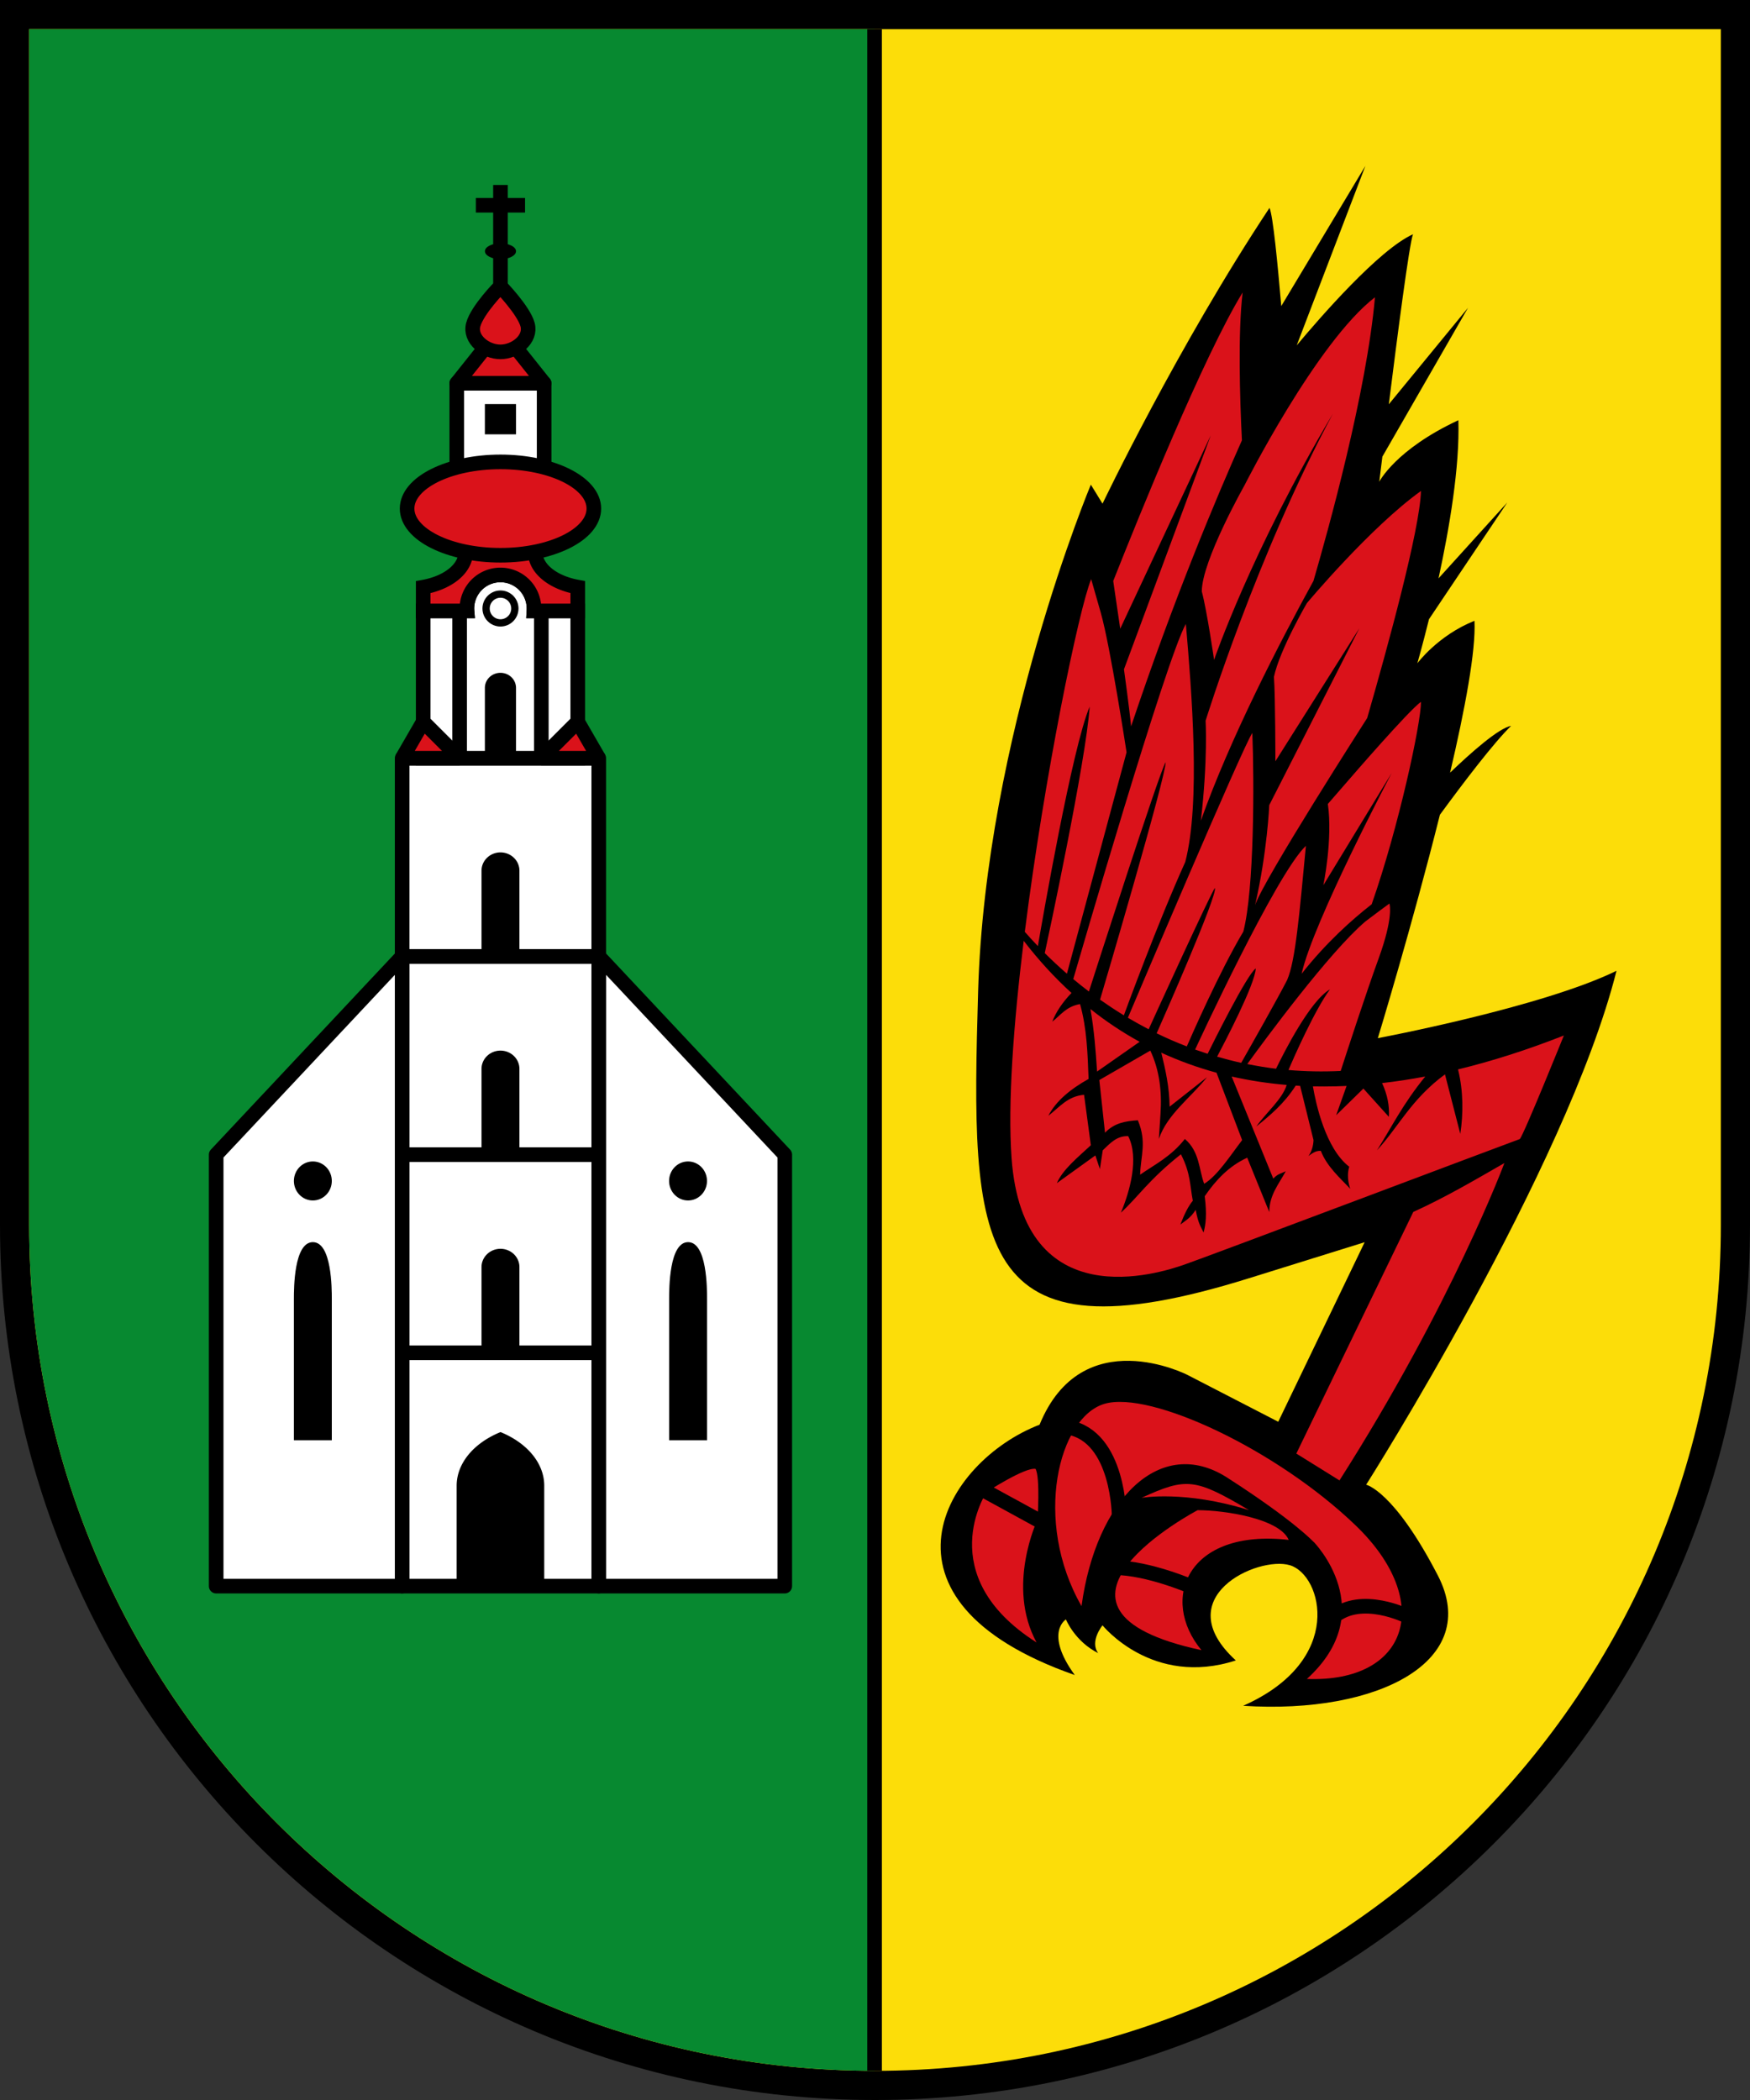
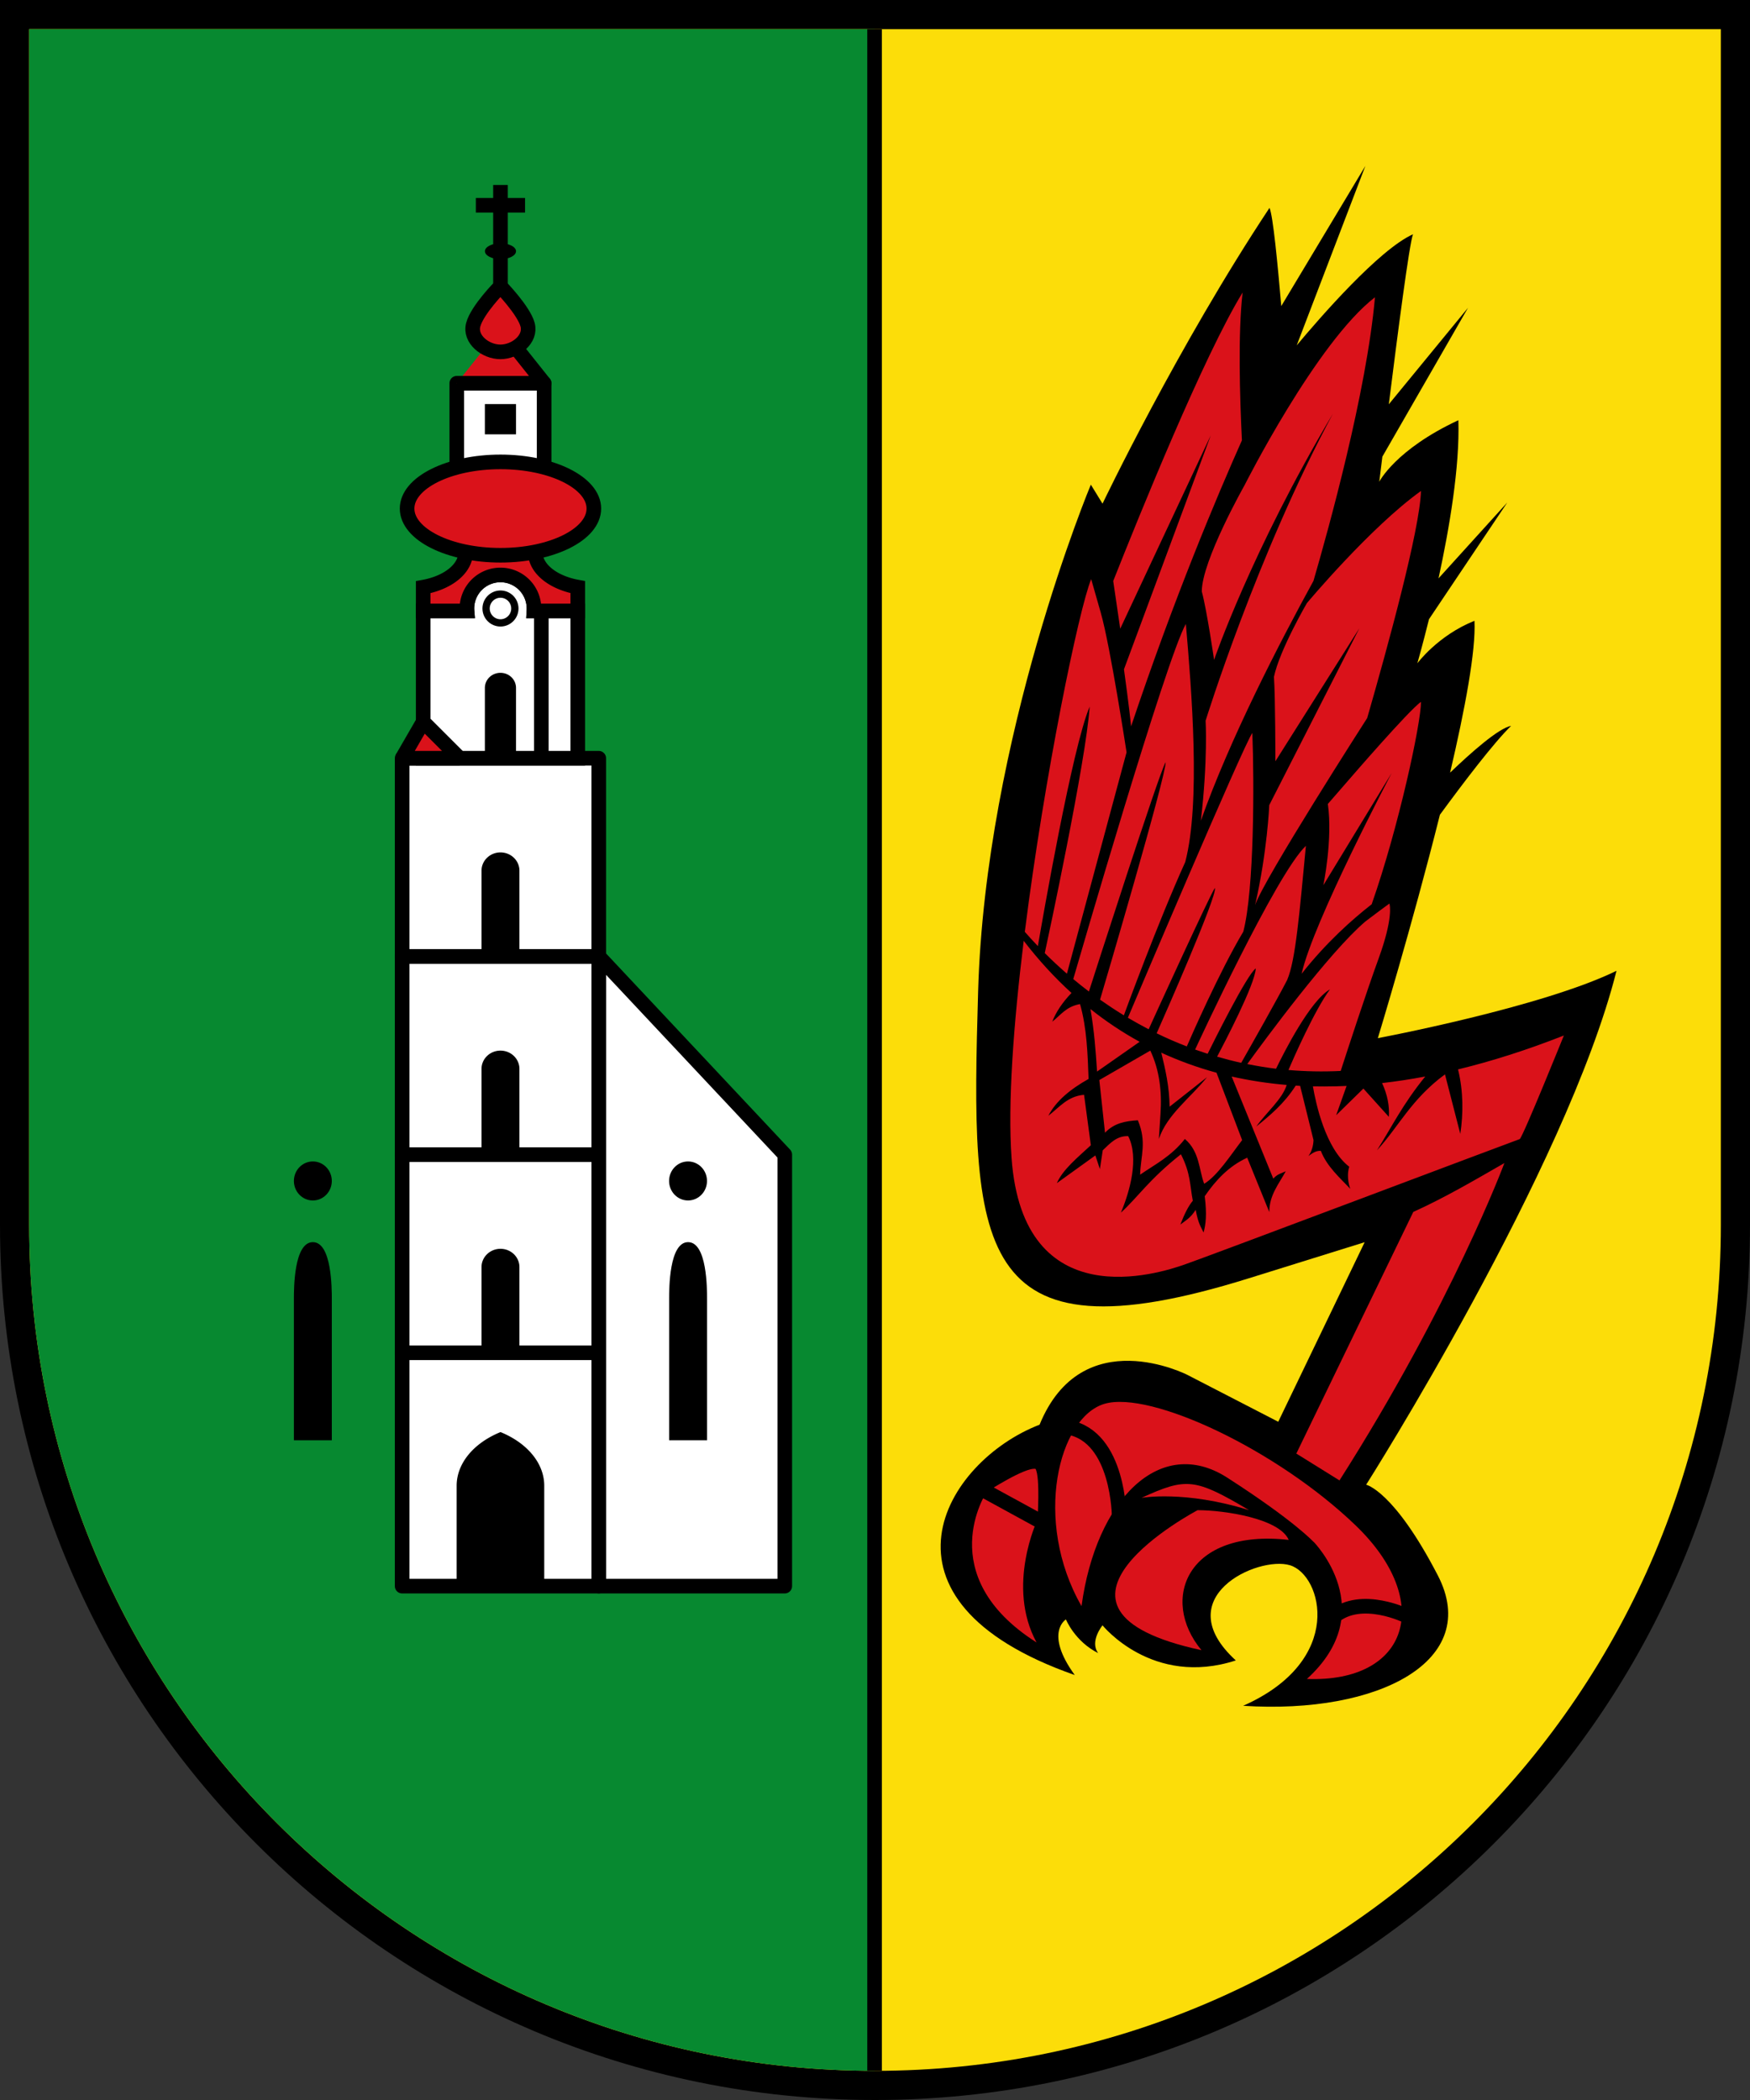
<svg xmlns="http://www.w3.org/2000/svg" xmlns:ns1="http://sodipodi.sourceforge.net/DTD/sodipodi-0.dtd" xmlns:ns2="http://www.inkscape.org/namespaces/inkscape" xml:space="preserve" id="svg11947" version="1.1" viewBox="0 0 31.75 38.1" width="120" height="144" ns1:docname="AUT_Feldkirchen_bei_Graz_COA.svg" ns2:version="1.2 (dc2aeda, 2022-05-15)">
  <rect x="0" y="0" width="31.75" height="38.1" fill="#333333" stroke="none" />
  <ns1:namedview id="namedview198" pagecolor="#ffffff" bordercolor="#000000" borderopacity="0.25" ns2:showpageshadow="2" ns2:pageopacity="0.0" ns2:pagecheckerboard="0" ns2:deskcolor="#d1d1d1" ns2:document-units="px" showgrid="false" ns2:zoom="1.9991732" ns2:cx="26.51096" ns2:cy="30.262511" ns2:window-width="1390" ns2:window-height="1205" ns2:window-x="2240" ns2:window-y="25" ns2:window-maximized="0" ns2:current-layer="svg11947" />
  <defs id="defs11944">
    <linearGradient id="s_Salbe_Schwarz" ns2:swatch="solid">
      <stop style="stop-color:#000000;stop-opacity:1;" offset="0" id="stop3747" />
    </linearGradient>
    <linearGradient id="a_Argent_Silber" ns2:swatch="solid">
      <stop style="stop-color:#ffffff;stop-opacity:1;" offset="0" id="stop3741" />
    </linearGradient>
    <linearGradient id="A_Argent-dark_Silber-dunkel" ns2:swatch="solid">
      <stop style="stop-color:#e7e7e7;stop-opacity:1;" offset="0" id="stop3735" />
    </linearGradient>
    <linearGradient id="g_Gules_Rot" ns2:swatch="solid">
      <stop style="stop-color:#da121a;stop-opacity:1;" offset="0" id="stop3729" />
    </linearGradient>
    <linearGradient id="o_Or_Gold" ns2:swatch="solid">
      <stop style="stop-color:#fcdd09;stop-opacity:1;" offset="0" id="stop3723" />
    </linearGradient>
    <linearGradient id="b_Azure_Blau" ns2:swatch="solid">
      <stop style="stop-color:#0f47af;stop-opacity:1;" offset="0" id="stop3717" />
    </linearGradient>
    <linearGradient id="B_Bleu-celeste_Hellblau" ns2:swatch="solid">
      <stop style="stop-color:#4d87ca;stop-opacity:1;" offset="0" id="stop3711" />
    </linearGradient>
    <linearGradient id="B_Bleu-celeste-alt_Hellblau-alt" ns2:swatch="solid">
      <stop style="stop-color:#89c5e3;stop-opacity:1;" offset="0" id="stop3705" />
    </linearGradient>
    <linearGradient id="v_Vert_Gruen" ns2:swatch="solid">
      <stop style="stop-color:#078930;stop-opacity:1;" offset="0" id="stop3699" />
    </linearGradient>
    <linearGradient id="c_Carnation_Fleischfarbe" ns2:swatch="solid">
      <stop style="stop-color:#f2a772;stop-opacity:1;" offset="0" id="stop3693" />
    </linearGradient>
    <linearGradient id="p_Purpure_Purpur" ns2:swatch="solid">
      <stop style="stop-color:#9116a1;stop-opacity:1;" offset="0" id="stop3687" />
    </linearGradient>
    <linearGradient id="t_Tenne_Braun" ns2:swatch="solid">
      <stop style="stop-color:#9d5333;stop-opacity:1;" offset="0" id="stop3681" />
    </linearGradient>
    <linearGradient id="C_Cendre_Eisen" ns2:swatch="solid">
      <stop style="stop-color:#999999;stop-opacity:1;" offset="0" id="stop3675" />
    </linearGradient>
    <linearGradient id="Murray_Maulbeere" ns2:swatch="solid">
      <stop style="stop-color:#630727;stop-opacity:1;" offset="0" id="stop3669" />
    </linearGradient>
    <linearGradient id="Rose_Rosa" ns2:swatch="solid">
      <stop style="stop-color:#e63d6a;stop-opacity:1;" offset="0" id="stop2937" />
    </linearGradient>
    <linearGradient id="Orange_Orange" ns2:swatch="solid">
      <stop style="stop-color:#ed5f00;stop-opacity:1;" offset="0" id="stop2931" />
    </linearGradient>
    <linearGradient id="Buff_Leder" ns2:swatch="solid">
      <stop style="stop-color:#ddc595;stop-opacity:1;" offset="0" id="stop2925" />
    </linearGradient>
    <linearGradient id="Copper_Kupfer" ns2:swatch="solid">
      <stop style="stop-color:#953d02;stop-opacity:1;" offset="0" id="stop1435" />
    </linearGradient>
  </defs>
  <g ns2:groupmode="layer" id="layer1" ns2:label="Wappen">
    <path d="M 2e-7,3.1e-6 V 22.225 c 0,8.767 7.108,15.875 15.875,15.875 8.767,0 15.875,-7.108 15.875,-15.875 V 3.1e-6 Z" id="path11658" style="stroke-width:0.265" ns2:label="Schildrand" ns1:nodetypes="cssscc" />
    <path id="rect11660" style="fill:#fcdd09;fill-opacity:1;stroke-width:0.529;stroke-dasharray:none;opacity:1" d="M 0.529,0.529 V 19.315 22.225 c 0,8.475 6.871,15.346 15.346,15.346 8.475,0 15.346,-6.871 15.346,-15.346 V 19.315 0.529 Z" ns2:label="Schild" ns1:nodetypes="ccsssccc" />
    <path id="rect491" style="opacity:1;fill:#078930;stroke:none;stroke-width:0.198;stroke-linejoin:round;stroke-miterlimit:24" d="M 0.529 0.529 L 0.529 19.315 L 0.529 22.225 C 0.529 30.697 7.396 37.566 15.867 37.571 L 15.867 0.529 L 0.529 0.529 z " />
    <path style="opacity:1;fill:none;stroke:#000000;stroke-width:0.265;stroke-linejoin:round;stroke-miterlimit:24;stroke-dasharray:none" d="M 15.867,0.529 V 37.571" id="path1264" />
    <rect style="opacity:1;fill:#ffffff;stroke:#000000;stroke-width:0.265;stroke-linejoin:round;stroke-miterlimit:24;stroke-dasharray:none" id="rect1318" width="3.567" height="4.233" x="7.296" y="24.544" />
    <rect style="opacity:1;fill:#ffffff;stroke:#000000;stroke-width:0.265;stroke-linejoin:round;stroke-miterlimit:24;stroke-dasharray:none" id="rect1322" width="3.567" height="3.596" x="7.296" y="-24.544" transform="scale(1,-1)" />
    <rect style="opacity:1;fill:#ffffff;stroke:#000000;stroke-width:0.265;stroke-linejoin:round;stroke-miterlimit:24;stroke-dasharray:none" id="rect1324" width="3.567" height="3.596" x="7.296" y="-20.948" transform="scale(1,-1)" />
    <rect style="opacity:1;fill:#ffffff;stroke:#000000;stroke-width:0.265;stroke-linejoin:round;stroke-miterlimit:24;stroke-dasharray:none" id="rect1326" width="3.567" height="3.596" x="7.296" y="-17.352" transform="scale(1,-1)" />
    <path id="rect1380" style="opacity:1;fill:#000000;stroke:none;stroke-width:0.265;stroke-linejoin:round;stroke-miterlimit:24;stroke-dasharray:none" d="M 9.081 25.982 A 1.589 1.123 0 0 0 8.285 26.954 L 8.285 28.777 L 9.874 28.777 L 9.874 26.954 A 1.589 1.123 0 0 0 9.081 25.982 z " />
    <path id="rect1492" style="opacity:1;fill:#000000;stroke:none;stroke-width:0.265;stroke-linejoin:round;stroke-miterlimit:24;stroke-dasharray:none" d="M 9.08 22.657 A 0.344 0.332 0 0 0 8.736 22.989 L 8.736 24.544 L 9.424 24.544 L 9.424 22.989 A 0.344 0.332 0 0 0 9.08 22.657 z " />
    <path id="path1497" style="opacity:1;fill:#000000;stroke:none;stroke-width:0.265;stroke-linejoin:round;stroke-miterlimit:24;stroke-dasharray:none" d="m 9.08,19.061 a 0.344,0.332 0 0 0 -0.344,0.332 v 1.554 H 9.424 V 19.393 A 0.344,0.332 0 0 0 9.08,19.061 Z" />
    <path id="path1499" style="opacity:1;fill:#000000;stroke:none;stroke-width:0.265;stroke-linejoin:round;stroke-miterlimit:24;stroke-dasharray:none" d="m 9.08,15.465 a 0.344,0.332 0 0 0 -0.344,0.332 v 1.554 h 0.688 v -1.554 a 0.344,0.332 0 0 0 -0.344,-0.332 z" />
-     <path id="rect1795" style="fill:#ffffff;stroke-width:0.265;stroke-linejoin:round;stroke-miterlimit:24;stroke:#000000;stroke-dasharray:none" d="M 3.922,20.948 7.296,17.352 V 28.777 H 3.922 Z" ns1:nodetypes="ccccc" />
    <path id="path1597" style="fill:#000000;stroke:none;stroke-width:0.265;stroke-linejoin:round;stroke-miterlimit:24;stroke-dasharray:none" d="m 5.676,22.536 c -0.344,1.55e-4 -0.344,0.845 -0.344,1.029 v 2.566 h 0.688 v -2.566 c -3.96e-5,-0.184 0,-1.029 -0.344,-1.029 z" ns1:nodetypes="cccccc" />
    <ellipse style="fill:#000000;stroke:none;stroke-width:0.265;stroke-linejoin:round;stroke-miterlimit:24;stroke-dasharray:none" id="path1695" cx="5.676" cy="21.426" rx="0.344" ry="0.354" />
    <path id="path1803" style="fill:#ffffff;stroke-width:0.265;stroke-linejoin:round;stroke-miterlimit:24;stroke:#000000;stroke-dasharray:none" d="m 14.238,20.948 -3.374,-3.596 v 11.425 h 3.374 z" ns1:nodetypes="ccccc" />
    <path id="path1805" style="fill:#000000;stroke:none;stroke-width:0.265;stroke-linejoin:round;stroke-miterlimit:24;stroke-dasharray:none" d="m 12.484,22.536 c 0.344,1.55e-4 0.344,0.845 0.344,1.029 v 2.566 h -0.688 v -2.566 c 4e-5,-0.184 0,-1.029 0.344,-1.029 z" ns1:nodetypes="cccccc" />
    <ellipse style="fill:#000000;stroke:none;stroke-width:0.265;stroke-linejoin:round;stroke-miterlimit:24;stroke-dasharray:none" id="ellipse1807" cx="-12.483" cy="21.426" rx="0.344" ry="0.354" transform="scale(-1,1)" />
    <path id="rect1915" style="opacity:1;fill:#ffffff;stroke:#000000;stroke-width:0.265;stroke-linejoin:miter;stroke-miterlimit:24;stroke-dasharray:none" d="M 9.08 -10.431 A 0.609 0.609 0 0 1 8.471 -11.04 A 0.609 0.609 0 0 1 8.473 -11.084 L 7.678 -11.084 L 7.678 -13.756 L 10.482 -13.756 L 10.482 -11.084 L 9.687 -11.084 A 0.609 0.609 0 0 1 9.688 -11.04 A 0.609 0.609 0 0 1 9.08 -10.431 z " transform="scale(1,-1)" />
    <path id="path1917" style="opacity:1;fill:#000000;stroke:none;stroke-width:0.265;stroke-linejoin:round;stroke-miterlimit:24;stroke-dasharray:none" d="M 9.08,12.207 A 0.282,0.273 0 0 0 8.797,12.48 v 1.276 h 0.565 V 12.48 A 0.282,0.273 0 0 0 9.08,12.207 Z" />
    <path style="opacity:1;fill:#da121a;stroke:#000000;stroke-width:0.265;stroke-linejoin:bevel;stroke-miterlimit:24;stroke-dasharray:none" d="m 7.296,13.756 0.382,-0.661 0.661,0.661 z" id="path1973" ns1:nodetypes="cccc" />
-     <path style="opacity:1;fill:#da121a;stroke:#000000;stroke-width:0.265;stroke-linejoin:bevel;stroke-miterlimit:24;stroke-dasharray:none" d="m 10.863,13.756 -0.382,-0.661 -0.661,0.661 z" id="path1975" ns1:nodetypes="cccc" />
    <rect style="opacity:1;fill:#ffffff;stroke:#000000;stroke-width:0.265;stroke-linejoin:round;stroke-miterlimit:24;stroke-dasharray:none" id="rect1977" width="1.585" height="1.54" x="8.287" y="-8.493" transform="scale(1,-1)" />
    <rect style="opacity:1;fill:#000000;stroke:none;stroke-width:0.265;stroke-linejoin:round;stroke-miterlimit:24;stroke-dasharray:none" id="rect2088" width="0.565" height="0.549" x="8.797" y="-7.88" transform="scale(1,-1)" />
-     <path style="opacity:1;fill:none;stroke:#000000;stroke-width:0.265;stroke-linejoin:round;stroke-miterlimit:24;stroke-dasharray:none" d="M 8.339,13.756 V 11.083" id="path2144" />
    <path style="opacity:1;fill:none;stroke:#000000;stroke-width:0.265;stroke-linejoin:round;stroke-miterlimit:24;stroke-dasharray:none" d="M 9.821,13.756 V 11.083" id="path2200" />
    <circle style="opacity:1;fill:#ffffff;stroke:#000000;stroke-width:0.132;stroke-linejoin:round;stroke-miterlimit:24;stroke-dasharray:none" id="path2370" cx="9.08" cy="11.04" r="0.261" />
    <path id="rect2538" style="opacity:1;fill:#da121a;stroke:#000000;stroke-width:0.265;stroke-linejoin:miter;stroke-miterlimit:24;stroke-dasharray:none;paint-order:normal" d="M 8.445 9.978 A 1.067 0.66 0 0 1 8.449 10.019 A 1.067 0.66 0 0 1 7.678 10.653 L 7.678 11.084 L 8.473 11.084 A 0.609 0.609 0 0 1 8.471 11.04 A 0.609 0.609 0 0 1 9.08 10.431 A 0.609 0.609 0 0 1 9.688 11.04 A 0.609 0.609 0 0 1 9.687 11.084 L 10.482 11.084 L 10.482 10.652 A 1.067 0.66 0 0 1 9.711 10.019 A 1.067 0.66 0 0 1 9.714 9.978 L 8.445 9.978 z " />
    <ellipse style="opacity:1;fill:#da121a;stroke:#000000;stroke-width:0.265;stroke-linejoin:miter;stroke-miterlimit:24;stroke-dasharray:none;paint-order:normal" id="path2607" cx="9.08" cy="-9.227" rx="1.694" ry="0.847" transform="scale(1,-1)" />
-     <path id="rect2722" style="opacity:1;fill:#da121a;stroke:#000000;stroke-width:0.265;stroke-linejoin:round;stroke-miterlimit:24;stroke-dasharray:none" transform="scale(1,-1)" d="M 8.287,-6.953 H 9.872 L 9.362,-6.313 H 8.797 Z" ns1:nodetypes="ccccc" />
+     <path id="rect2722" style="opacity:1;fill:#da121a;stroke:#000000;stroke-width:0.265;stroke-linejoin:round;stroke-miterlimit:24;stroke-dasharray:none" transform="scale(1,-1)" d="M 8.287,-6.953 H 9.872 L 9.362,-6.313 H 8.797 " ns1:nodetypes="ccccc" />
    <path id="path2725" style="opacity:1;fill:#da121a;stroke:#000000;stroke-width:0.265;stroke-miterlimit:24;stroke-dasharray:none" d="m 9.572,5.891 c 0.07,0.263 -0.221,0.493 -0.493,0.493 -0.272,0 -0.563,-0.23 -0.493,-0.493 0.073,-0.272 0.493,-0.696 0.493,-0.696 0,0 0.423,0.435 0.493,0.696 z" ns1:nodetypes="ssscs" />
    <path style="opacity:1;fill:#da121a;stroke:#000000;stroke-width:0.265;stroke-linejoin:miter;stroke-miterlimit:24;stroke-dasharray:none;paint-order:normal" d="M 9.08,5.195 V 3.356" id="path2728" />
    <path style="opacity:1;fill:#da121a;stroke:#000000;stroke-width:0.265;stroke-linejoin:miter;stroke-miterlimit:24;stroke-dasharray:none;paint-order:normal" d="M 8.633,3.724 H 9.526" id="path2730" />
    <ellipse style="opacity:1;fill:#000000;stroke:none;stroke-width:0.265;stroke-linejoin:miter;stroke-miterlimit:24;stroke-dasharray:none;paint-order:normal" id="path2732" cx="9.08" cy="4.558" rx="0.282" ry="0.144" />
    <path id="path2970" style="opacity:1;fill:#000000;stroke:none;stroke-width:0.132;stroke-linejoin:miter;stroke-miterlimit:24;stroke-dasharray:none;paint-order:normal" d="M 24.772 3.01 L 23.246 5.553 C 23.182 4.809 23.095 3.898 23.032 3.772 C 21.359 6.296 20.003 9.138 20.003 9.138 L 19.791 8.793 C 19.791 8.793 17.879 13.362 17.746 17.984 C 17.613 22.607 17.616 24.766 22.66 23.191 L 24.759 22.537 L 23.191 25.795 L 21.544 24.945 C 21.544 24.945 19.632 23.962 18.861 25.848 C 17.135 26.512 15.621 29.031 19.499 30.39 C 18.941 29.62 19.339 29.381 19.339 29.381 C 19.339 29.381 19.499 29.779 19.924 29.992 C 19.764 29.779 20.003 29.488 20.003 29.488 C 20.003 29.488 20.907 30.616 22.421 30.125 C 21.172 28.982 22.819 28.221 23.404 28.398 C 23.988 28.575 24.413 30.125 22.554 30.948 C 25.024 31.108 26.884 30.125 26.087 28.584 C 25.29 27.044 24.786 26.937 24.786 26.937 C 24.786 26.937 28.425 21.199 29.328 17.613 C 27.973 18.277 24.998 18.835 24.998 18.835 C 24.998 18.835 25.62 16.794 26.124 14.782 C 26.539 14.216 27.101 13.474 27.416 13.169 C 27.188 13.21 26.681 13.661 26.309 14.018 C 26.58 12.86 26.779 11.8 26.751 11.263 C 26.087 11.529 25.715 12.034 25.715 12.034 C 25.715 12.034 25.808 11.709 25.926 11.234 L 27.347 9.116 L 26.099 10.493 C 26.294 9.593 26.486 8.473 26.459 7.624 C 25.317 8.156 25.024 8.74 25.024 8.74 C 25.024 8.74 25.054 8.492 25.08 8.285 L 26.634 5.584 L 25.197 7.335 C 25.355 6.074 25.569 4.416 25.636 4.25 C 25.019 4.527 23.944 5.766 23.526 6.266 L 24.772 3.01 z " />
    <path style="opacity:1;fill:#da121a;stroke:none;stroke-width:0.132;stroke-linejoin:miter;stroke-miterlimit:24;stroke-dasharray:none;paint-order:normal" d="m 23.519,26.372 2.122,-4.384 c 0.582,-0.264 1.115,-0.578 1.653,-0.887 0,0 -0.946,2.546 -2.992,5.758 z" id="path3094" ns1:nodetypes="ccccc" />
    <path id="path3096" style="opacity:1;fill:#da121a;stroke:none;stroke-width:0.132;stroke-linejoin:miter;stroke-miterlimit:24;stroke-dasharray:none;paint-order:normal" d="M 22.545 5.306 C 21.839 6.455 20.663 9.365 20.197 10.541 L 20.324 11.407 L 21.967 7.898 L 20.392 12.143 C 20.392 12.143 20.495 12.888 20.521 13.179 C 21.305 10.837 22.089 8.983 22.532 7.989 C 22.493 7.204 22.459 6.03 22.545 5.306 z M 24.946 5.393 C 23.885 6.211 22.58 8.803 22.58 8.803 C 22.58 8.803 21.804 10.175 21.804 10.731 C 21.898 11.082 22.027 11.972 22.027 11.972 C 22.027 11.972 22.703 9.995 24.183 7.505 C 22.805 10.064 21.873 13.076 21.873 13.076 C 21.873 13.076 21.916 13.786 21.787 14.89 C 22.315 13.401 23.211 11.667 23.83 10.539 C 24.104 9.598 24.793 7.116 24.946 5.393 z M 25.781 8.907 C 24.859 9.568 23.711 10.942 23.711 10.942 C 23.711 10.942 23.216 11.792 23.113 12.28 C 23.139 12.656 23.139 13.812 23.139 13.812 L 24.663 11.398 L 23.028 14.607 C 23.028 14.607 22.994 15.446 22.771 16.422 C 22.917 15.968 24.803 13.03 24.805 13.027 C 25.183 11.713 25.758 9.619 25.781 8.907 z M 19.797 10.507 C 19.572 11.057 18.951 14.064 18.593 16.906 C 18.662 16.985 18.741 17.072 18.83 17.165 C 18.912 16.688 19.456 13.552 19.77 12.82 C 19.701 13.821 19.007 17.052 18.955 17.292 C 19.074 17.411 19.208 17.536 19.357 17.666 L 20.439 13.649 C 20.439 13.649 20.145 11.725 19.971 11.116 L 19.797 10.507 z M 21.515 11.32 C 21.162 11.935 19.559 17.464 19.472 17.763 C 19.562 17.838 19.657 17.914 19.756 17.989 C 19.837 17.737 21.028 14.026 21.148 13.828 C 21.158 14.067 20.03 17.896 19.958 18.137 C 20.095 18.233 20.238 18.328 20.39 18.421 C 20.419 18.342 21.012 16.724 21.504 15.639 C 21.785 14.562 21.621 12.549 21.515 11.32 z M 25.781 12.734 C 25.572 12.873 24.476 14.143 24.476 14.143 L 24.091 14.586 C 24.183 15.231 24.009 16.061 24.009 16.061 L 25.25 14.023 C 25.25 14.023 23.827 16.718 23.615 17.667 C 24.059 17.103 24.531 16.683 24.886 16.406 C 25.376 15.01 25.781 13.122 25.781 12.734 z M 22.721 13.298 C 22.57 13.495 20.504 18.368 20.463 18.465 C 20.584 18.536 20.709 18.606 20.84 18.674 C 20.931 18.474 21.973 16.189 22.042 16.11 C 22.09 16.245 21.108 18.47 20.985 18.747 C 21.159 18.832 21.342 18.912 21.532 18.985 C 21.607 18.813 22.123 17.631 22.557 16.903 C 22.756 16.142 22.756 14.188 22.721 13.298 z M 23.693 15.346 C 23.158 15.846 21.705 18.994 21.683 19.042 C 21.758 19.068 21.833 19.094 21.91 19.119 C 21.999 18.939 22.62 17.685 22.783 17.57 C 22.773 17.854 22.209 18.93 22.082 19.171 C 22.224 19.212 22.37 19.25 22.519 19.283 C 22.691 18.98 23.179 18.12 23.352 17.781 C 23.506 17.43 23.576 16.564 23.693 15.346 z M 25.208 16.393 C 25.101 16.471 24.961 16.574 24.772 16.718 C 24.114 17.278 22.942 18.873 22.629 19.305 C 22.798 19.339 22.972 19.368 23.151 19.39 C 23.298 19.087 23.768 18.157 24.129 17.95 C 23.85 18.329 23.47 19.194 23.376 19.413 C 23.68 19.439 23.995 19.446 24.324 19.43 C 24.444 19.061 24.782 18.022 25.016 17.379 C 25.276 16.661 25.217 16.42 25.208 16.393 z M 18.573 17.069 C 18.388 18.577 18.281 20.024 18.353 21.014 C 18.562 23.902 21.032 23.102 21.484 22.945 C 21.936 22.789 27.329 20.753 27.573 20.666 C 27.643 20.597 28.373 18.787 28.373 18.787 C 27.712 19.047 27.072 19.252 26.453 19.402 C 26.551 19.8 26.549 20.209 26.494 20.572 L 26.216 19.492 C 25.6 19.946 25.378 20.441 24.982 20.87 C 25.261 20.431 25.439 20.048 25.858 19.531 C 25.593 19.581 25.332 19.621 25.075 19.65 C 25.174 19.866 25.211 20.07 25.198 20.263 L 24.736 19.75 L 24.242 20.233 L 24.431 19.702 C 24.367 19.705 24.303 19.707 24.239 19.709 C 24.239 19.709 24.233 19.71 24.233 19.71 L 24.233 19.709 C 24.094 19.712 23.956 19.713 23.82 19.71 C 23.872 20.016 24.047 20.836 24.479 21.168 C 24.417 21.374 24.499 21.569 24.499 21.569 C 24.314 21.375 24.068 21.157 23.964 20.88 C 23.871 20.874 23.806 20.926 23.739 20.973 C 23.798 20.891 23.826 20.794 23.831 20.685 L 23.588 19.701 C 23.561 19.699 23.535 19.698 23.508 19.696 C 23.297 20.026 23.045 20.233 22.792 20.439 C 22.977 20.18 23.267 19.94 23.344 19.684 C 23.001 19.655 22.668 19.604 22.346 19.531 L 23.101 21.384 C 23.176 21.298 23.252 21.287 23.327 21.25 C 23.202 21.482 23.027 21.683 23.029 21.991 L 22.628 21.004 C 22.292 21.158 22.057 21.413 21.857 21.703 C 21.899 22.036 21.876 22.218 21.836 22.361 C 21.788 22.256 21.741 22.208 21.693 21.95 C 21.6 22.098 21.508 22.145 21.415 22.217 C 21.491 22.018 21.566 21.874 21.641 21.785 C 21.588 21.515 21.603 21.286 21.425 20.942 C 20.842 21.403 20.635 21.731 20.336 22.001 C 20.5 21.614 20.669 21.007 20.469 20.613 C 20.259 20.605 20.138 20.746 20.007 20.87 L 19.955 21.21 L 19.873 20.963 L 19.174 21.466 C 19.283 21.217 19.552 21 19.791 20.778 L 19.668 19.863 C 19.37 19.887 19.216 20.093 19.02 20.243 C 19.158 19.976 19.419 19.76 19.75 19.575 C 19.733 19.113 19.718 18.652 19.595 18.217 C 19.343 18.261 19.243 18.418 19.091 18.536 C 19.158 18.363 19.273 18.189 19.44 18.015 C 19.131 17.734 18.842 17.419 18.573 17.069 z M 19.784 18.307 C 19.852 18.7 19.88 19.071 19.904 19.441 L 20.676 18.901 C 20.364 18.73 20.067 18.532 19.784 18.307 z M 20.87 19.061 L 19.945 19.595 L 20.048 20.551 C 20.215 20.374 20.422 20.339 20.644 20.325 C 20.81 20.723 20.695 20.965 20.685 21.312 C 20.961 21.121 21.247 20.982 21.497 20.664 C 21.766 20.893 21.751 21.223 21.847 21.477 C 22.084 21.337 22.328 20.956 22.536 20.685 L 22.071 19.462 C 21.724 19.368 21.39 19.246 21.069 19.099 C 21.145 19.408 21.216 19.721 21.22 20.078 L 21.898 19.544 C 21.602 19.915 21.174 20.22 21.025 20.664 L 21.055 20.202 C 21.082 19.796 21.035 19.412 20.87 19.061 z " />
    <path style="opacity:1;fill:#da121a;stroke:none;stroke-width:0.132;stroke-linejoin:miter;stroke-miterlimit:24;stroke-dasharray:none;paint-order:normal" d="m 21.728,27.399 c 0,0 -3.41,1.792 0.07,2.54 -0.765,-0.922 -0.261,-2.209 1.583,-2.001 -0.167,-0.387 -1.162,-0.539 -1.653,-0.539 z" id="path3221" ns1:nodetypes="cccsc" />
    <path style="opacity:1;fill:#da121a;stroke:none;stroke-width:0.132;stroke-linejoin:miter;stroke-miterlimit:24;stroke-dasharray:none;paint-order:normal" d="m 23.833,27.973 c 0,0 1.235,1.253 -0.122,2.488 1.844,0.07 2.314,-1.409 0.887,-2.783 -1.426,-1.374 -3.723,-2.453 -4.558,-2.209 -0.835,0.244 -1.305,2.122 -0.418,3.671 0.261,-1.931 1.426,-3.114 2.644,-2.331 1.218,0.783 1.566,1.166 1.566,1.166 z" id="path3223" />
    <path style="opacity:1;fill:#da121a;stroke:none;stroke-width:0.132;stroke-linejoin:miter;stroke-miterlimit:24;stroke-dasharray:none;paint-order:normal" d="m 17.901,27.068 c 0,0 -1.009,1.513 0.905,2.731 -0.557,-1.026 0.017,-2.227 0.017,-2.227 0,0 0.052,-0.765 -0.035,-0.922 -0.191,-0.035 -0.887,0.418 -0.887,0.418 z" id="path3225" />
    <path style="opacity:1;fill:none;stroke:#000000;stroke-width:0.265;stroke-linejoin:miter;stroke-miterlimit:24;stroke-dasharray:none;paint-order:normal;stroke-linecap:round" d="m 17.901,27.068 0.922,0.504" id="path3227" />
    <path style="opacity:1;fill:none;stroke:#000000;stroke-width:0.265;stroke-linecap:round;stroke-linejoin:miter;stroke-miterlimit:24;stroke-dasharray:none;paint-order:normal" d="m 24.194,29.333 c 0.508,-0.424 1.338,-0.01 1.338,-0.01" id="path3229" />
    <path style="opacity:1;fill:none;stroke:#000000;stroke-width:0.265;stroke-linecap:round;stroke-linejoin:miter;stroke-miterlimit:24;stroke-dasharray:none;paint-order:normal" d="m 19.387,25.897 c 0.918,0.171 0.918,1.627 0.918,1.627" id="path3231" />
-     <path style="opacity:1;fill:none;stroke:#000000;stroke-width:0.265;stroke-linecap:round;stroke-linejoin:miter;stroke-miterlimit:24;stroke-dasharray:none;paint-order:normal" d="m 20.218,28.442 c 0.621,0.003 1.418,0.352 1.418,0.352" id="path3233" />
    <path style="opacity:1;fill:#da121a;stroke:none;stroke-width:0.265;stroke-linecap:round;stroke-linejoin:miter;stroke-miterlimit:24;stroke-dasharray:none;paint-order:normal" d="m 20.711,27.175 c 0,0 0.786,-0.141 1.951,0.224 -0.983,-0.582 -1.137,-0.596 -1.951,-0.224 z" id="path3235" />
  </g>
</svg>